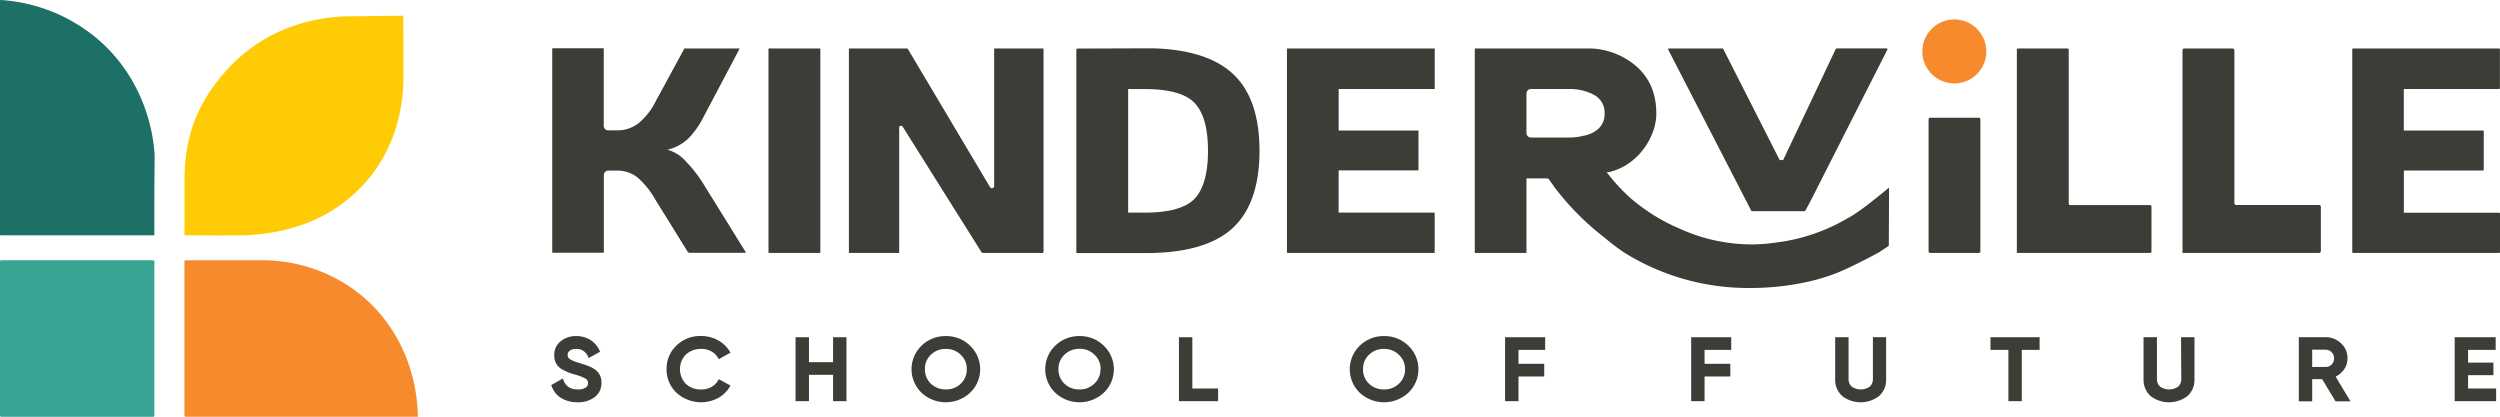
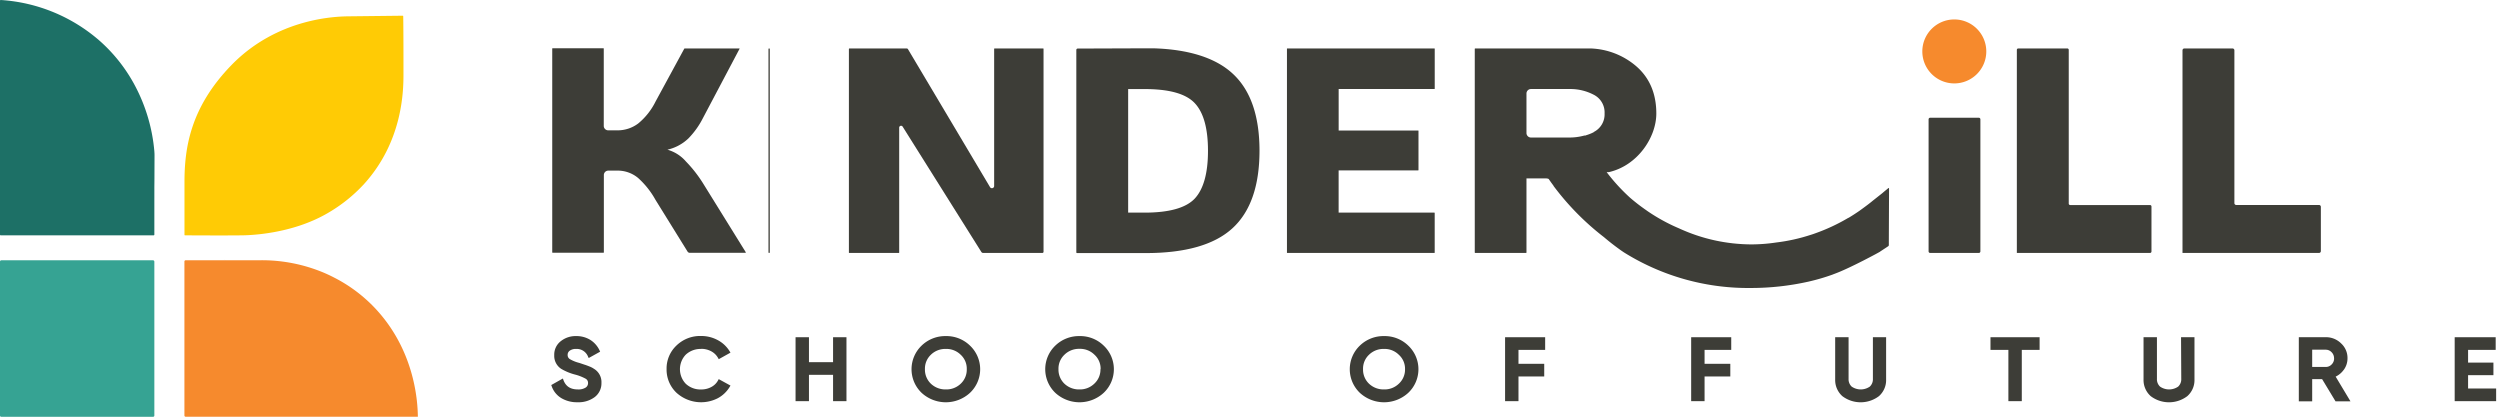
<svg xmlns="http://www.w3.org/2000/svg" viewBox="0 0 809.84 135.03">
  <defs>
    <style>.cls-1{fill:#3d3d37;}.cls-2{fill:#f68a2d;}.cls-3{fill:#1d7066;}.cls-4{fill:#36a393;}.cls-5{fill:#ffcb05;}</style>
  </defs>
  <g id="Layer_2" data-name="Layer 2">
    <g id="Layer_1-2" data-name="Layer 1">
-       <path class="cls-1" d="M611.18,15.69a.25.25,0,0,1,.22.36L586.46,65.2c-.76,1.48-1.38,2.55-1.64,3a.43.43,0,0,1-.38.22H567.65a.45.45,0,0,1-.4-.24c-.22-.45-.76-1.49-1.51-2.94L540.38,16.05a.25.25,0,0,1,.22-.36h17.23a.48.48,0,0,1,.44.27l18.24,35.9h1.11l17-35.9a.49.49,0,0,1,.45-.28Z" />
      <path class="cls-1" d="M227.65,59.24a42.32,42.32,0,0,0-5.45-6.93,12.35,12.35,0,0,0-6-3.82A14.52,14.52,0,0,0,223,44.84a26.67,26.67,0,0,0,4.69-6.56L239.57,15.8a.08.08,0,0,0-.07-.11H221.83a.21.21,0,0,0-.18.1l-9.29,17.1A21.5,21.5,0,0,1,206.74,40a11.07,11.07,0,0,1-6.86,2.22H197a1.44,1.44,0,0,1-1.42-1.47v-25a.11.11,0,0,0-.11-.11H179a.11.11,0,0,0-.11.11v66a.11.11,0,0,0,.11.11H195.5a.11.11,0,0,0,.11-.11V56.74A1.44,1.44,0,0,1,197,55.27h2.85a10.31,10.31,0,0,1,6.84,2.37,27.22,27.22,0,0,1,5.64,7.09l10.39,16.76a.86.86,0,0,0,.74.41h18a.14.14,0,0,0,.11-.21Z" />
-       <path class="cls-1" d="M248.94,15.9V81.73a.21.21,0,0,0,.21.21h16.38a.21.21,0,0,0,.21-.21V15.9a.21.21,0,0,0-.21-.21H249.15a.21.21,0,0,0-.21.21" />
+       <path class="cls-1" d="M248.94,15.9V81.73a.21.21,0,0,0,.21.21a.21.21,0,0,0,.21-.21V15.9a.21.21,0,0,0-.21-.21H249.15a.21.21,0,0,0-.21.21" />
      <path class="cls-1" d="M670.14,66V16.16a.47.47,0,0,0-.47-.47H653.8a.47.47,0,0,0-.47.47V81.94h0v0h43.14a.47.47,0,0,0,.47-.47V66.89a.47.47,0,0,0-.47-.47H670.61a.47.47,0,0,1-.47-.47" />
      <path class="cls-1" d="M723.8,65.81V16.3a.61.61,0,0,0-.61-.61H707.6a.61.61,0,0,0-.61.61V81.94h0v0h44.22a.6.6,0,0,0,.6-.61V67a.6.6,0,0,0-.6-.6H724.4a.6.6,0,0,1-.6-.61" />
      <path class="cls-1" d="M322.2,15.69a.16.16,0,0,0-.16.16V60.18a.72.72,0,0,1-1.36.39L294.13,15.94a.53.53,0,0,0-.45-.25H275.22a.22.22,0,0,0-.23.22V81.85a.1.1,0,0,0,.1.09h16.09a.1.1,0,0,0,.1-.09V41.4a.61.61,0,0,1,1.15-.33l25.46,40.54a.71.71,0,0,0,.61.33h19.15a.38.38,0,0,0,.39-.39V15.85a.16.16,0,0,0-.16-.16Z" />
      <path class="cls-1" d="M399.23,23.78c-5.45-5-14.07-7.79-25.59-8.13-.85,0-1.73,0-2.62,0l-21.92.08a.45.45,0,0,0-.44.45l0,65.56a.24.24,0,0,0,.24.24h22.24q19.27,0,28.05-8T408,48.88q0-17.1-8.77-25.1M387,64.35q-4.32,4.53-16.26,4.53h-3.87c-.78,0-1.42,0-1.42,0V28.85h5.29c8,0,13.38,1.5,16.26,4.54s4.31,8.2,4.31,15.5S389.82,61.34,387,64.35" />
      <path class="cls-1" d="M464.67,15.69H417a.11.11,0,0,0-.11.1V81.84a.1.1,0,0,0,.11.1h47.63a.12.12,0,0,0,.12-.12V69a.12.12,0,0,0-.12-.12h-31l0-13.68h25.75a.12.12,0,0,0,.12-.12V42.4a.12.12,0,0,0-.12-.12H433.64l0-13.44h31a.11.11,0,0,0,.12-.11V15.81a.12.12,0,0,0-.12-.12" />
-       <path class="cls-1" d="M809.53,15.69H762.28a.3.3,0,0,0-.3.31V81.64a.29.29,0,0,0,.3.3h47.25a.3.3,0,0,0,.31-.3V69.23a.31.31,0,0,0-.31-.31H778.7l0-13.68h25.57a.3.3,0,0,0,.31-.3V42.59a.31.31,0,0,0-.31-.31H778.68l0-13.44h30.83a.3.3,0,0,0,.31-.3V16a.31.31,0,0,0-.31-.31" />
      <path class="cls-1" d="M610.13,62.24c-.12.12-.26.23-.39.34L606.68,65c-1,.84-2.46,1.93-3.53,2.7l-.84.61c-1.16.8-2.33,1.56-3.52,2.27l-.07,0a60.72,60.72,0,0,1-10.69,5c-.52.19-1,.36-1.58.53a57.57,57.57,0,0,1-11,2.43,55,55,0,0,1-8.12.63,56.42,56.42,0,0,1-23.46-5.21c-1.71-.72-3.33-1.51-4.87-2.34a58.79,58.79,0,0,1-5.18-3.14l-.79-.56c-.21-.14-.42-.28-.62-.44-1.52-1.07-2.94-2.21-4.26-3.33a61.12,61.12,0,0,1-7.69-8.38l0,0h.22l.14,0,.14,0,.16,0c9.33-2.1,15.42-11.26,15.42-19,0-6.43-2.17-11.55-6.51-15.32a23.91,23.91,0,0,0-15-5.76c-.54,0-1.27,0-1.83,0H477.89a.16.16,0,0,0-.16.16V81.79a.16.16,0,0,0,.16.15h16.44a.15.15,0,0,0,.15-.15v-24h5.92a4.4,4.4,0,0,1,.92.06.88.88,0,0,1,.37.15c.5.72,1,1.44,1.54,2.14l0,.07a85.51,85.51,0,0,0,16.35,16.61s0,0,0,0c1.58,1.35,3.15,2.57,4.69,3.69.56.41,1.1.8,1.66,1.16a.28.28,0,0,0,.11.08,75.94,75.94,0,0,0,41.09,11.54,85.6,85.6,0,0,0,18.7-2.06,66.8,66.8,0,0,0,7.8-2.28l.32-.13.48-.18c5-1.85,14.46-7,14.5-7.06s2.06-1.36,2.72-1.81a.48.48,0,0,0,.21-.4c0-2.08.07-16,.07-18.31a.14.14,0,0,0-.24-.11ZM516.29,42.81a14.41,14.41,0,0,1-2.49,1,1.06,1.06,0,0,1-.25.09s0,0-.07,0h0l-.23,0h0a18.3,18.3,0,0,1-5,.65H495.9a1.46,1.46,0,0,1-1.42-1.47V30.31a1.45,1.45,0,0,1,1.42-1.47h12.51a.27.27,0,0,1,.09,0,1.41,1.41,0,0,1,.29,0h.34a16.43,16.43,0,0,1,7.16,1.86,6.41,6.41,0,0,1,3.49,6.05,6.39,6.39,0,0,1-3.49,6" />
      <path class="cls-1" d="M624.74,38.66V81.43a.51.51,0,0,0,.52.51H641a.51.51,0,0,0,.52-.51V38.66a.52.52,0,0,0-.52-.52H625.26a.52.52,0,0,0-.52.52" />
      <path class="cls-2" d="M643.43,16.66A10.36,10.36,0,1,1,633.07,6.3a10.36,10.36,0,0,1,10.36,10.36" />
      <path class="cls-3" d="M50,49V76a.23.23,0,0,1-.23.23H.27A.23.23,0,0,1,0,76V.23A.23.23,0,0,1,.28,0,53.94,53.94,0,0,1,32.41,13.33,51.79,51.79,0,0,1,43.75,27.8,55.48,55.48,0,0,1,50,49v0" />
      <path class="cls-3" d="M50,64.54c0-2.14,0-4.29.07-6.43l.08-7.73c0-.32,0-.8-.08-1.38" />
      <path class="cls-3" d="M73,84.3a.47.47,0,0,1-.2-.16h0" />
-       <path class="cls-3" d="M50,49c0,.58.07,1.06.08,1.38L50,58.11" />
      <line class="cls-3" x1="72.84" y1="84.14" x2="72.83" y2="84.14" />
      <path class="cls-2" d="M135.33,135V135H60.15a.41.41,0,0,1-.41-.41V84.71a.41.41,0,0,1,.41-.41H84.54a51.76,51.76,0,0,1,20,3.89c1.2.5,2.42,1.06,3.63,1.69A48.43,48.43,0,0,1,122,100.38c12.59,13.79,13.3,30.18,13.36,34.58" />
      <path class="cls-4" d="M50,84.74V134.6a.42.42,0,0,1-.42.42H.42A.42.42,0,0,1,0,134.6V84.74a.42.42,0,0,1,.42-.42H49.57a.42.42,0,0,1,.42.42" />
      <path class="cls-5" d="M117.94,59.6a50.07,50.07,0,0,1-12.23,9.69C94.28,75.78,81.09,76.24,78,76.24c-6,.07-14.42,0-18.05,0a.18.18,0,0,1-.19-.18c0-2.86,0-9,0-17,0-10.92,1.77-24.15,15.24-38C90,5.68,109.13,5.35,112.82,5.29l17.61-.2a.19.19,0,0,1,.19.19c.08,5.56.08,12.81.08,18.82,0,5.67-.35,21.81-12.76,35.5" />
      <path class="cls-1" d="M192.52,119.55a6.93,6.93,0,0,0-1.6-.85c-.78-.31-1.31-.5-1.54-.56l-1.72-.58a11.41,11.41,0,0,1-3.11-1.26,1.51,1.51,0,0,1-.67-1.32,1.61,1.61,0,0,1,.68-1.38,3.33,3.33,0,0,1,2.05-.57,3.94,3.94,0,0,1,3.87,2.48l.22.47,3.71-2.06-.21-.44a8,8,0,0,0-3-3.39,8.5,8.5,0,0,0-4.54-1.22,7.68,7.68,0,0,0-5,1.65,5.49,5.49,0,0,0-2.12,4.54,5,5,0,0,0,2.22,4.4,17.16,17.16,0,0,0,4.43,1.85,15.4,15.4,0,0,1,3.51,1.36,1.53,1.53,0,0,1,.79,1.4,1.71,1.71,0,0,1-.76,1.47,4.36,4.36,0,0,1-2.56.61c-2.37,0-3.89-1-4.64-3l-.2-.54-3.76,2.12.15.4a7.24,7.24,0,0,0,3.09,3.82,9.81,9.81,0,0,0,5.27,1.35,8.7,8.7,0,0,0,5.54-1.65,5.58,5.58,0,0,0,2.21-4.61,5,5,0,0,0-2.31-4.5" />
      <path class="cls-1" d="M227.13,113a6.74,6.74,0,0,1,3.27.8,5.48,5.48,0,0,1,2.19,2.13l.24.42,3.8-2.12-.28-.45a10,10,0,0,0-3.86-3.61,11.18,11.18,0,0,0-5.36-1.33,11,11,0,0,0-8,3.09,10.23,10.23,0,0,0-3.2,7.63,10.34,10.34,0,0,0,3.2,7.66A11.86,11.86,0,0,0,232.51,129a10,10,0,0,0,3.85-3.65l.27-.45-3.81-2.09-.23.43a5.27,5.27,0,0,1-2.18,2.13,6.77,6.77,0,0,1-3.28.79,6.92,6.92,0,0,1-5-1.86,6.84,6.84,0,0,1,0-9.4,7,7,0,0,1,5-1.86" />
      <polygon class="cls-1" points="269.86 117.32 262.05 117.32 262.05 109.24 257.71 109.24 257.71 129.95 262.05 129.95 262.05 121.42 269.86 121.42 269.86 129.95 274.2 129.95 274.2 109.24 269.86 109.24 269.86 117.32" />
      <path class="cls-1" d="M306.39,108.87a11,11,0,0,0-7.88,3.12,10.59,10.59,0,0,0,0,15.23,11.57,11.57,0,0,0,15.74,0h0a10.52,10.52,0,0,0,0-15.23,10.91,10.91,0,0,0-7.86-3.12m6.78,10.72a6.2,6.2,0,0,1-1.95,4.7,6.67,6.67,0,0,1-4.83,1.86,6.8,6.8,0,0,1-4.85-1.86,6.31,6.31,0,0,1-1.92-4.7,6.18,6.18,0,0,1,1.92-4.67,6.67,6.67,0,0,1,4.85-1.89,6.58,6.58,0,0,1,4.83,1.9,6.1,6.1,0,0,1,1.95,4.66" />
      <path class="cls-1" d="M349.7,108.87a11,11,0,0,0-7.88,3.12,10.59,10.59,0,0,0,0,15.23,11.57,11.57,0,0,0,15.74,0h0a10.52,10.52,0,0,0,0-15.23,10.89,10.89,0,0,0-7.86-3.12m6.78,10.72a6.2,6.2,0,0,1-2,4.7,6.67,6.67,0,0,1-4.83,1.86,6.8,6.8,0,0,1-4.85-1.86,6.31,6.31,0,0,1-1.92-4.7,6.18,6.18,0,0,1,1.92-4.67A6.69,6.69,0,0,1,349.7,113a6.58,6.58,0,0,1,4.83,1.9,6.1,6.1,0,0,1,2,4.66" />
-       <polygon class="cls-1" points="386.24 109.24 381.9 109.24 381.9 129.95 394.59 129.95 394.59 125.85 386.24 125.85 386.24 109.24" />
      <path class="cls-1" d="M448.36,108.87a11,11,0,0,0-7.89,3.12,10.59,10.59,0,0,0,0,15.23,11.58,11.58,0,0,0,15.75,0h0a10.52,10.52,0,0,0,0-15.23,10.92,10.92,0,0,0-7.86-3.12m6.78,10.72a6.18,6.18,0,0,1-2,4.7,6.63,6.63,0,0,1-4.82,1.86,6.8,6.8,0,0,1-4.85-1.86,6.28,6.28,0,0,1-1.93-4.7,6.16,6.16,0,0,1,1.93-4.67,6.67,6.67,0,0,1,4.85-1.89,6.54,6.54,0,0,1,4.82,1.9,6.07,6.07,0,0,1,2,4.66" />
      <polygon class="cls-1" points="487.55 129.95 491.89 129.95 491.89 121.95 500.23 121.95 500.23 117.85 491.89 117.85 491.89 113.34 500.53 113.34 500.53 109.24 487.55 109.24 487.55 129.95" />
      <polygon class="cls-1" points="547.83 129.95 552.17 129.95 552.17 121.95 560.51 121.95 560.51 117.85 552.17 117.85 552.17 113.34 560.81 113.34 560.81 109.24 547.83 109.24 547.83 129.95" />
      <path class="cls-1" d="M606.7,122.72a3.24,3.24,0,0,1-1,2.51,5.16,5.16,0,0,1-5.88,0,3.25,3.25,0,0,1-1-2.51V109.24h-4.34v13.67a7,7,0,0,0,2.34,5.43,9.83,9.83,0,0,0,11.82,0,6.91,6.91,0,0,0,2.34-5.42V109.24H606.7Z" />
      <polygon class="cls-1" points="644.79 113.34 650.59 113.34 650.59 129.95 654.93 129.95 654.93 113.34 660.7 113.34 660.7 109.24 644.79 109.24 644.79 113.34" />
      <path class="cls-1" d="M706.59,122.72a3.24,3.24,0,0,1-1,2.51,5.16,5.16,0,0,1-5.88,0,3.25,3.25,0,0,1-1-2.51V109.24h-4.34v13.67a7,7,0,0,0,2.34,5.43,9.83,9.83,0,0,0,11.82,0,6.91,6.91,0,0,0,2.34-5.42V109.24h-4.35Z" />
      <path class="cls-1" d="M759.22,119.82a6.27,6.27,0,0,0,1.22-3.75,6.38,6.38,0,0,0-2.08-4.84,6.93,6.93,0,0,0-5-2h-8.69V130H749v-7.18h3.22l4.34,7.18h4.84L756.6,122a6.88,6.88,0,0,0,2.62-2.2m-3.12-3.75a2.7,2.7,0,0,1-.79,2,2.59,2.59,0,0,1-1.94.82H749v-5.59h4.35a2.59,2.59,0,0,1,1.94.82,2.69,2.69,0,0,1,.79,2" />
      <polygon class="cls-1" points="799.5 125.85 799.5 121.53 807.71 121.53 807.71 117.46 799.5 117.46 799.5 113.34 808.44 113.34 808.44 109.24 795.16 109.24 795.16 129.95 808.59 129.95 808.59 125.85 799.5 125.85" />
    </g>
  </g>
</svg>